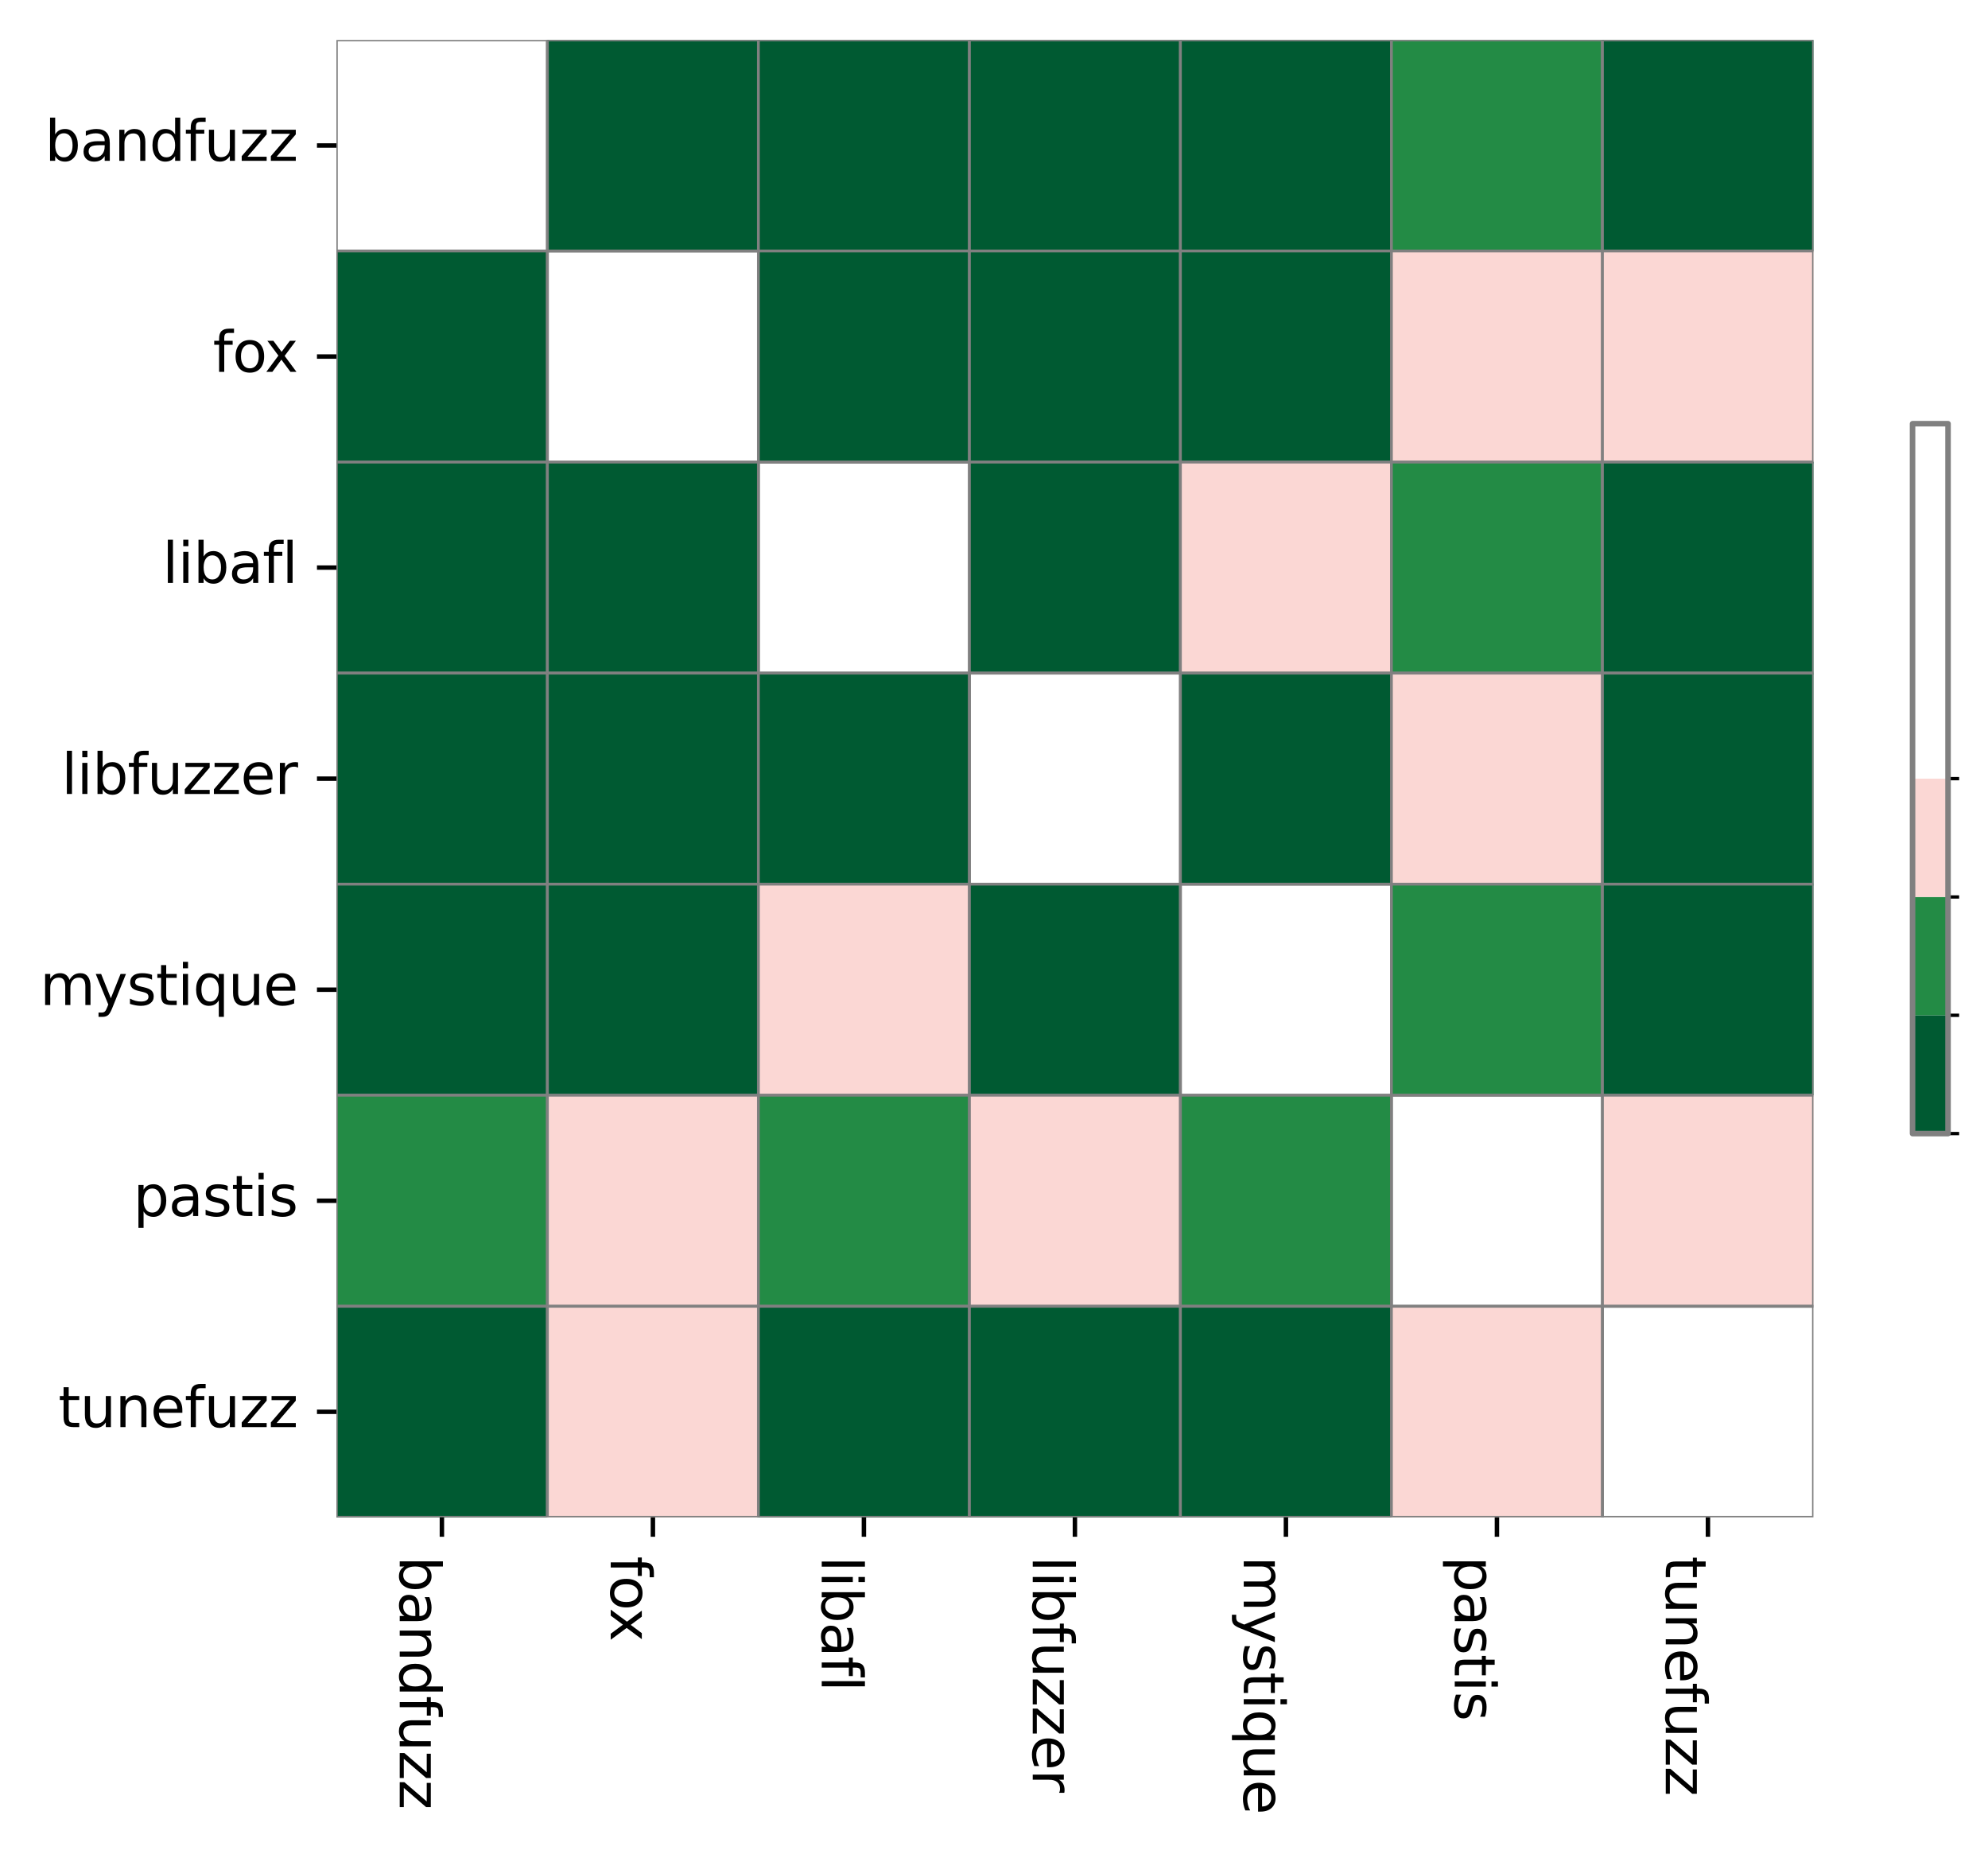
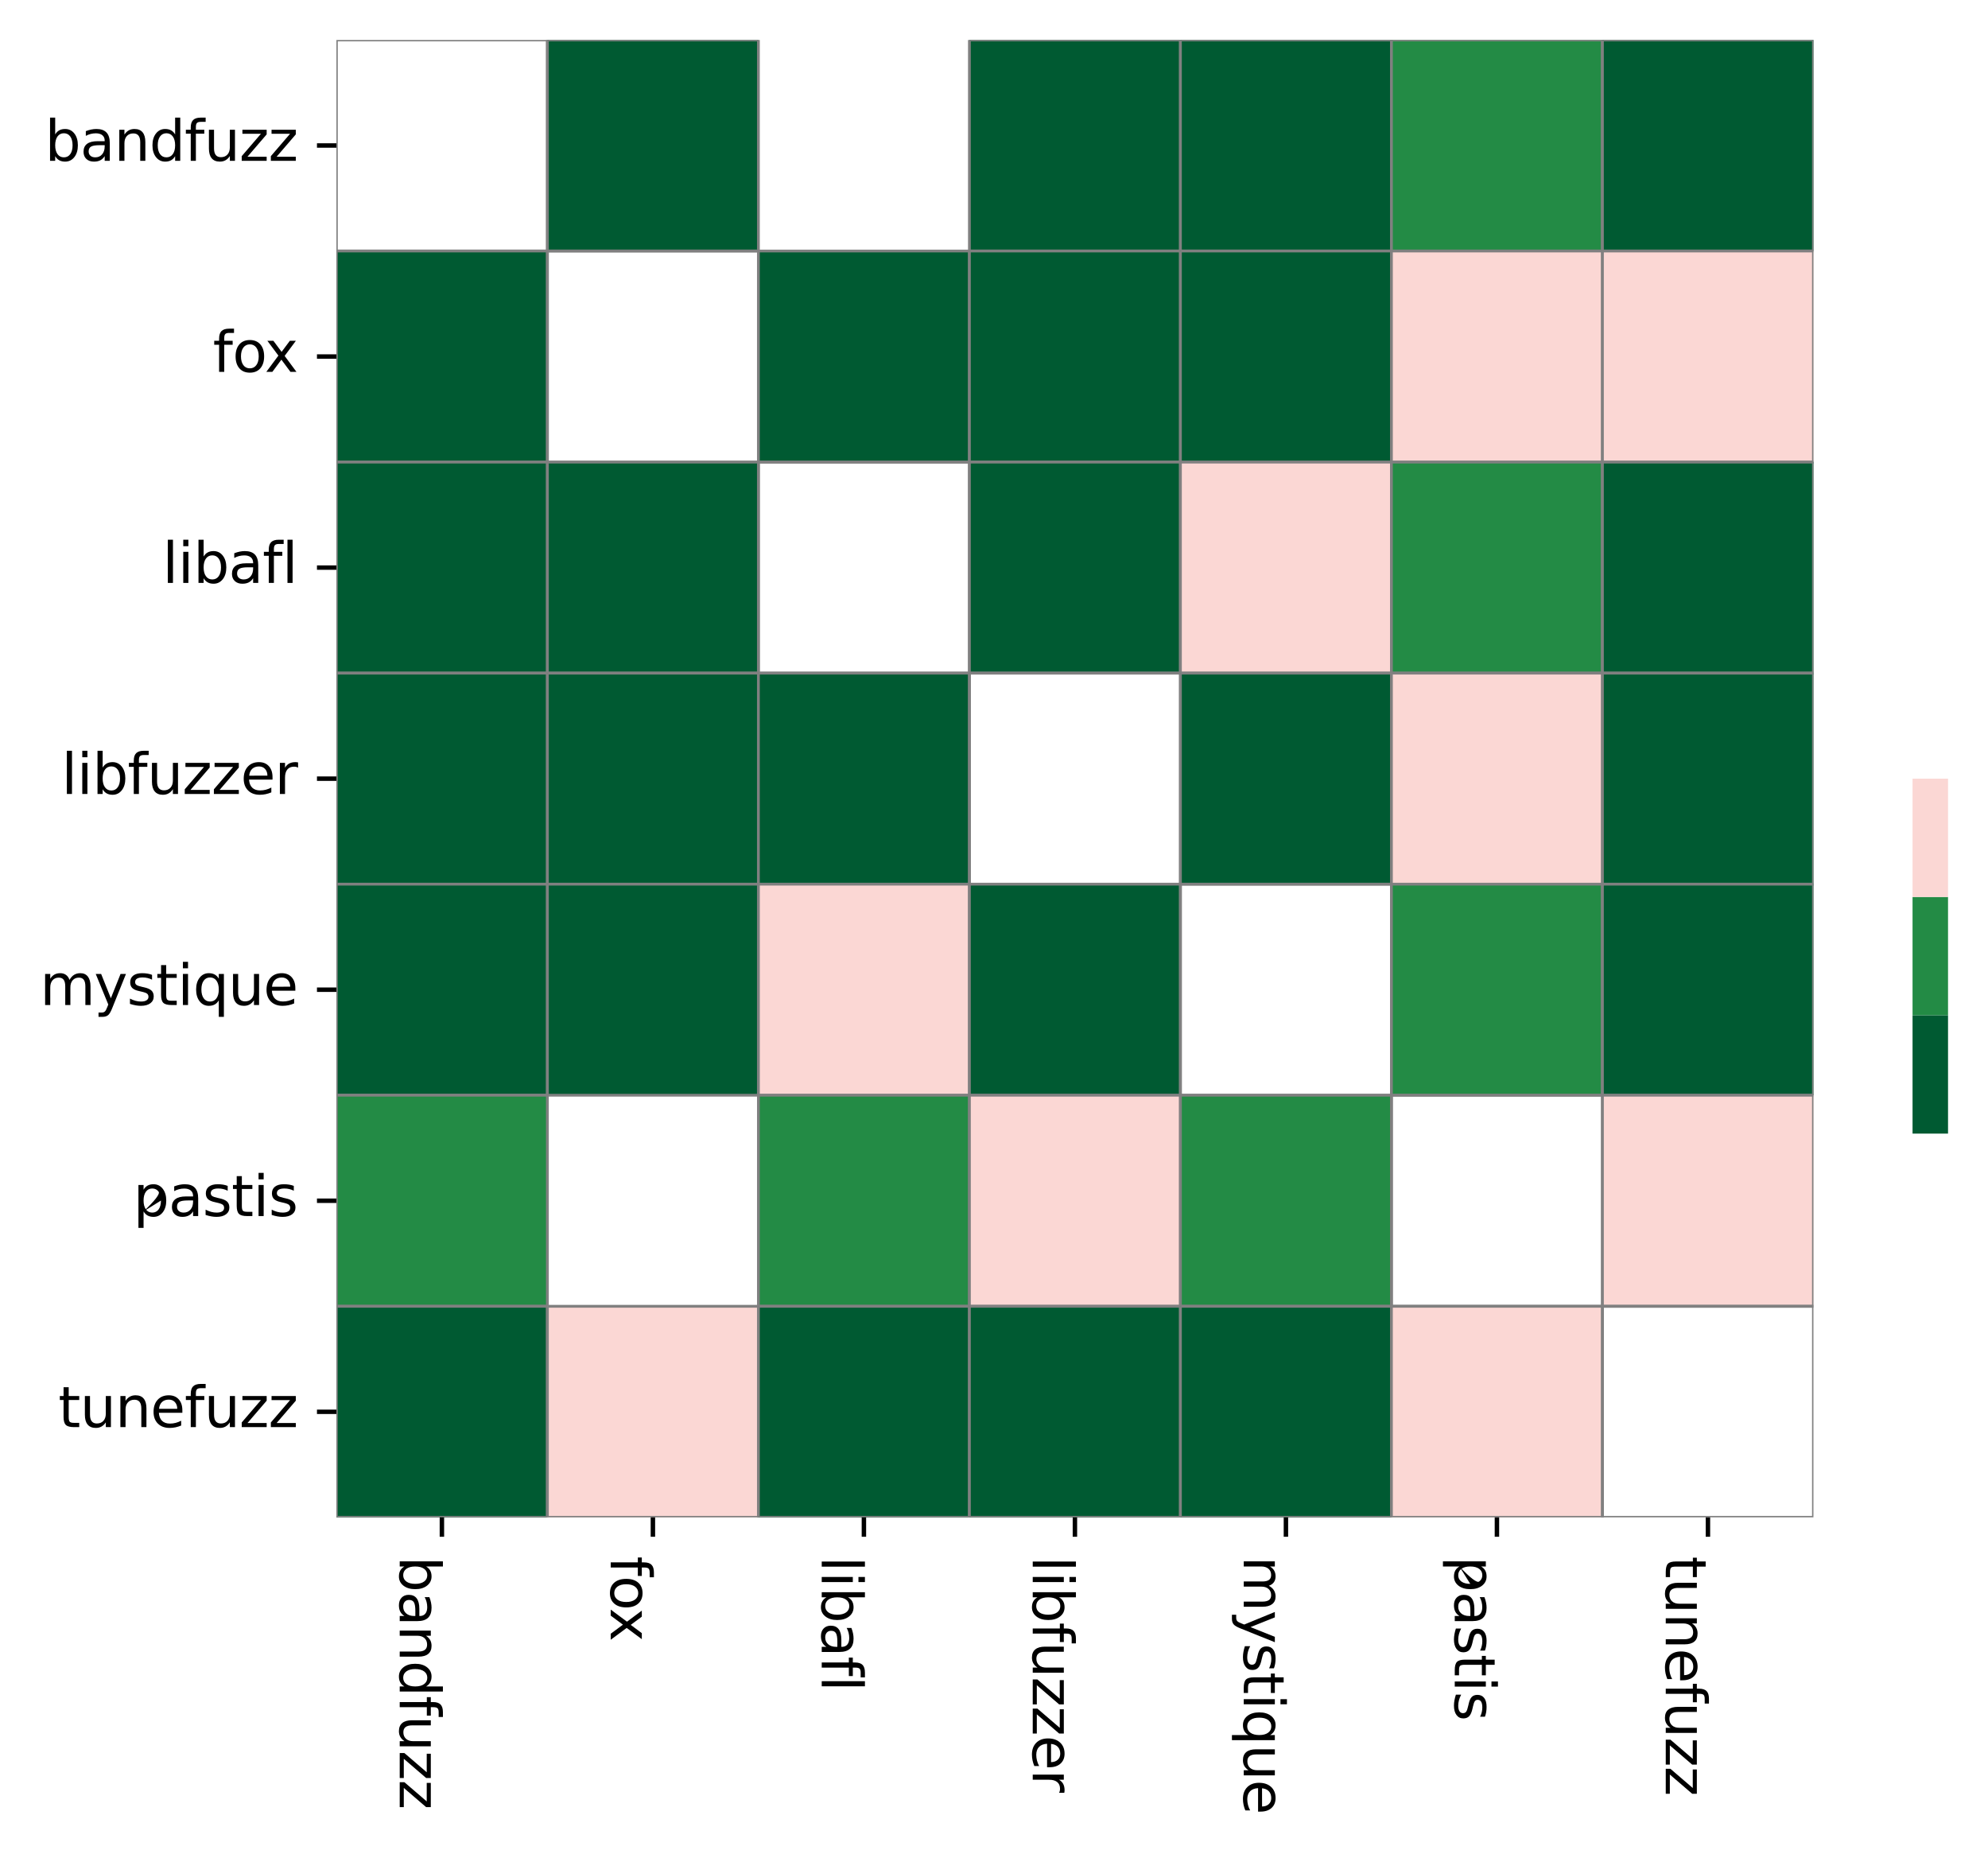
<svg xmlns="http://www.w3.org/2000/svg" xmlns:xlink="http://www.w3.org/1999/xlink" width="358.168pt" height="333.918pt" viewBox="0 0 358.168 333.918" version="1.1">
  <defs>
    <style type="text/css">*{stroke-linejoin: round; stroke-linecap: butt}</style>
  </defs>
  <g id="figure_1">
    <g id="patch_1">
      <path d="M 0 333.918  L 358.168 333.918  L 358.168 0  L 0 0  z " style="fill: #ffffff" />
    </g>
    <g id="axes_1">
      <g id="patch_2">
        <path d="M 60.606 273.312  L 326.718 273.312  L 326.718 7.2  L 60.606 7.2  z " style="fill: #ffffff" />
      </g>
      <g id="QuadMesh_1">
        <path d="M 60.606 7.2  L 98.622 7.2  L 98.622 45.216  L 60.606 45.216  L 60.606 7.2  " clip-path="url(#pec800f8c0e)" style="fill: none; stroke: #808080; stroke-width: 0.5" />
        <path d="M 98.622 7.2  L 136.638 7.2  L 136.638 45.216  L 98.622 45.216  L 98.622 7.2  " clip-path="url(#pec800f8c0e)" style="fill: #005a32; stroke: #808080; stroke-width: 0.5" />
-         <path d="M 136.638 7.2  L 174.654 7.2  L 174.654 45.216  L 136.638 45.216  L 136.638 7.2  " clip-path="url(#pec800f8c0e)" style="fill: #005a32; stroke: #808080; stroke-width: 0.5" />
        <path d="M 174.654 7.2  L 212.67 7.2  L 212.67 45.216  L 174.654 45.216  L 174.654 7.2  " clip-path="url(#pec800f8c0e)" style="fill: #005a32; stroke: #808080; stroke-width: 0.5" />
        <path d="M 212.67 7.2  L 250.686 7.2  L 250.686 45.216  L 212.67 45.216  L 212.67 7.2  " clip-path="url(#pec800f8c0e)" style="fill: #005a32; stroke: #808080; stroke-width: 0.5" />
        <path d="M 250.686 7.2  L 288.702 7.2  L 288.702 45.216  L 250.686 45.216  L 250.686 7.2  " clip-path="url(#pec800f8c0e)" style="fill: #238b45; stroke: #808080; stroke-width: 0.5" />
        <path d="M 288.702 7.2  L 326.718 7.2  L 326.718 45.216  L 288.702 45.216  L 288.702 7.2  " clip-path="url(#pec800f8c0e)" style="fill: #005a32; stroke: #808080; stroke-width: 0.5" />
        <path d="M 60.606 45.216  L 98.622 45.216  L 98.622 83.232  L 60.606 83.232  L 60.606 45.216  " clip-path="url(#pec800f8c0e)" style="fill: #005a32; stroke: #808080; stroke-width: 0.5" />
        <path d="M 98.622 45.216  L 136.638 45.216  L 136.638 83.232  L 98.622 83.232  L 98.622 45.216  " clip-path="url(#pec800f8c0e)" style="fill: none; stroke: #808080; stroke-width: 0.5" />
        <path d="M 136.638 45.216  L 174.654 45.216  L 174.654 83.232  L 136.638 83.232  L 136.638 45.216  " clip-path="url(#pec800f8c0e)" style="fill: #005a32; stroke: #808080; stroke-width: 0.5" />
        <path d="M 174.654 45.216  L 212.67 45.216  L 212.67 83.232  L 174.654 83.232  L 174.654 45.216  " clip-path="url(#pec800f8c0e)" style="fill: #005a32; stroke: #808080; stroke-width: 0.5" />
        <path d="M 212.67 45.216  L 250.686 45.216  L 250.686 83.232  L 212.67 83.232  L 212.67 45.216  " clip-path="url(#pec800f8c0e)" style="fill: #005a32; stroke: #808080; stroke-width: 0.5" />
        <path d="M 250.686 45.216  L 288.702 45.216  L 288.702 83.232  L 250.686 83.232  L 250.686 45.216  " clip-path="url(#pec800f8c0e)" style="fill: #fbd7d4; stroke: #808080; stroke-width: 0.5" />
        <path d="M 288.702 45.216  L 326.718 45.216  L 326.718 83.232  L 288.702 83.232  L 288.702 45.216  " clip-path="url(#pec800f8c0e)" style="fill: #fbd7d4; stroke: #808080; stroke-width: 0.5" />
        <path d="M 60.606 83.232  L 98.622 83.232  L 98.622 121.248  L 60.606 121.248  L 60.606 83.232  " clip-path="url(#pec800f8c0e)" style="fill: #005a32; stroke: #808080; stroke-width: 0.5" />
        <path d="M 98.622 83.232  L 136.638 83.232  L 136.638 121.248  L 98.622 121.248  L 98.622 83.232  " clip-path="url(#pec800f8c0e)" style="fill: #005a32; stroke: #808080; stroke-width: 0.5" />
        <path d="M 136.638 83.232  L 174.654 83.232  L 174.654 121.248  L 136.638 121.248  L 136.638 83.232  " clip-path="url(#pec800f8c0e)" style="fill: none; stroke: #808080; stroke-width: 0.5" />
        <path d="M 174.654 83.232  L 212.67 83.232  L 212.67 121.248  L 174.654 121.248  L 174.654 83.232  " clip-path="url(#pec800f8c0e)" style="fill: #005a32; stroke: #808080; stroke-width: 0.5" />
        <path d="M 212.67 83.232  L 250.686 83.232  L 250.686 121.248  L 212.67 121.248  L 212.67 83.232  " clip-path="url(#pec800f8c0e)" style="fill: #fbd7d4; stroke: #808080; stroke-width: 0.5" />
        <path d="M 250.686 83.232  L 288.702 83.232  L 288.702 121.248  L 250.686 121.248  L 250.686 83.232  " clip-path="url(#pec800f8c0e)" style="fill: #238b45; stroke: #808080; stroke-width: 0.5" />
        <path d="M 288.702 83.232  L 326.718 83.232  L 326.718 121.248  L 288.702 121.248  L 288.702 83.232  " clip-path="url(#pec800f8c0e)" style="fill: #005a32; stroke: #808080; stroke-width: 0.5" />
        <path d="M 60.606 121.248  L 98.622 121.248  L 98.622 159.264  L 60.606 159.264  L 60.606 121.248  " clip-path="url(#pec800f8c0e)" style="fill: #005a32; stroke: #808080; stroke-width: 0.5" />
        <path d="M 98.622 121.248  L 136.638 121.248  L 136.638 159.264  L 98.622 159.264  L 98.622 121.248  " clip-path="url(#pec800f8c0e)" style="fill: #005a32; stroke: #808080; stroke-width: 0.5" />
        <path d="M 136.638 121.248  L 174.654 121.248  L 174.654 159.264  L 136.638 159.264  L 136.638 121.248  " clip-path="url(#pec800f8c0e)" style="fill: #005a32; stroke: #808080; stroke-width: 0.5" />
        <path d="M 174.654 121.248  L 212.67 121.248  L 212.67 159.264  L 174.654 159.264  L 174.654 121.248  " clip-path="url(#pec800f8c0e)" style="fill: none; stroke: #808080; stroke-width: 0.5" />
        <path d="M 212.67 121.248  L 250.686 121.248  L 250.686 159.264  L 212.67 159.264  L 212.67 121.248  " clip-path="url(#pec800f8c0e)" style="fill: #005a32; stroke: #808080; stroke-width: 0.5" />
        <path d="M 250.686 121.248  L 288.702 121.248  L 288.702 159.264  L 250.686 159.264  L 250.686 121.248  " clip-path="url(#pec800f8c0e)" style="fill: #fbd7d4; stroke: #808080; stroke-width: 0.5" />
        <path d="M 288.702 121.248  L 326.718 121.248  L 326.718 159.264  L 288.702 159.264  L 288.702 121.248  " clip-path="url(#pec800f8c0e)" style="fill: #005a32; stroke: #808080; stroke-width: 0.5" />
        <path d="M 60.606 159.264  L 98.622 159.264  L 98.622 197.28  L 60.606 197.28  L 60.606 159.264  " clip-path="url(#pec800f8c0e)" style="fill: #005a32; stroke: #808080; stroke-width: 0.5" />
        <path d="M 98.622 159.264  L 136.638 159.264  L 136.638 197.28  L 98.622 197.28  L 98.622 159.264  " clip-path="url(#pec800f8c0e)" style="fill: #005a32; stroke: #808080; stroke-width: 0.5" />
        <path d="M 136.638 159.264  L 174.654 159.264  L 174.654 197.28  L 136.638 197.28  L 136.638 159.264  " clip-path="url(#pec800f8c0e)" style="fill: #fbd7d4; stroke: #808080; stroke-width: 0.5" />
        <path d="M 174.654 159.264  L 212.67 159.264  L 212.67 197.28  L 174.654 197.28  L 174.654 159.264  " clip-path="url(#pec800f8c0e)" style="fill: #005a32; stroke: #808080; stroke-width: 0.5" />
        <path d="M 212.67 159.264  L 250.686 159.264  L 250.686 197.28  L 212.67 197.28  L 212.67 159.264  " clip-path="url(#pec800f8c0e)" style="fill: none; stroke: #808080; stroke-width: 0.5" />
        <path d="M 250.686 159.264  L 288.702 159.264  L 288.702 197.28  L 250.686 197.28  L 250.686 159.264  " clip-path="url(#pec800f8c0e)" style="fill: #238b45; stroke: #808080; stroke-width: 0.5" />
        <path d="M 288.702 159.264  L 326.718 159.264  L 326.718 197.28  L 288.702 197.28  L 288.702 159.264  " clip-path="url(#pec800f8c0e)" style="fill: #005a32; stroke: #808080; stroke-width: 0.5" />
        <path d="M 60.606 197.28  L 98.622 197.28  L 98.622 235.296  L 60.606 235.296  L 60.606 197.28  " clip-path="url(#pec800f8c0e)" style="fill: #238b45; stroke: #808080; stroke-width: 0.5" />
-         <path d="M 98.622 197.28  L 136.638 197.28  L 136.638 235.296  L 98.622 235.296  L 98.622 197.28  " clip-path="url(#pec800f8c0e)" style="fill: #fbd7d4; stroke: #808080; stroke-width: 0.5" />
        <path d="M 136.638 197.28  L 174.654 197.28  L 174.654 235.296  L 136.638 235.296  L 136.638 197.28  " clip-path="url(#pec800f8c0e)" style="fill: #238b45; stroke: #808080; stroke-width: 0.5" />
        <path d="M 174.654 197.28  L 212.67 197.28  L 212.67 235.296  L 174.654 235.296  L 174.654 197.28  " clip-path="url(#pec800f8c0e)" style="fill: #fbd7d4; stroke: #808080; stroke-width: 0.5" />
        <path d="M 212.67 197.28  L 250.686 197.28  L 250.686 235.296  L 212.67 235.296  L 212.67 197.28  " clip-path="url(#pec800f8c0e)" style="fill: #238b45; stroke: #808080; stroke-width: 0.5" />
        <path d="M 250.686 197.28  L 288.702 197.28  L 288.702 235.296  L 250.686 235.296  L 250.686 197.28  " clip-path="url(#pec800f8c0e)" style="fill: none; stroke: #808080; stroke-width: 0.5" />
        <path d="M 288.702 197.28  L 326.718 197.28  L 326.718 235.296  L 288.702 235.296  L 288.702 197.28  " clip-path="url(#pec800f8c0e)" style="fill: #fbd7d4; stroke: #808080; stroke-width: 0.5" />
        <path d="M 60.606 235.296  L 98.622 235.296  L 98.622 273.312  L 60.606 273.312  L 60.606 235.296  " clip-path="url(#pec800f8c0e)" style="fill: #005a32; stroke: #808080; stroke-width: 0.5" />
        <path d="M 98.622 235.296  L 136.638 235.296  L 136.638 273.312  L 98.622 273.312  L 98.622 235.296  " clip-path="url(#pec800f8c0e)" style="fill: #fbd7d4; stroke: #808080; stroke-width: 0.5" />
        <path d="M 136.638 235.296  L 174.654 235.296  L 174.654 273.312  L 136.638 273.312  L 136.638 235.296  " clip-path="url(#pec800f8c0e)" style="fill: #005a32; stroke: #808080; stroke-width: 0.5" />
        <path d="M 174.654 235.296  L 212.67 235.296  L 212.67 273.312  L 174.654 273.312  L 174.654 235.296  " clip-path="url(#pec800f8c0e)" style="fill: #005a32; stroke: #808080; stroke-width: 0.5" />
        <path d="M 212.67 235.296  L 250.686 235.296  L 250.686 273.312  L 212.67 273.312  L 212.67 235.296  " clip-path="url(#pec800f8c0e)" style="fill: #005a32; stroke: #808080; stroke-width: 0.5" />
        <path d="M 250.686 235.296  L 288.702 235.296  L 288.702 273.312  L 250.686 273.312  L 250.686 235.296  " clip-path="url(#pec800f8c0e)" style="fill: #fbd7d4; stroke: #808080; stroke-width: 0.5" />
        <path d="M 288.702 235.296  L 326.718 235.296  L 326.718 273.312  L 288.702 273.312  L 288.702 235.296  " clip-path="url(#pec800f8c0e)" style="fill: none; stroke: #808080; stroke-width: 0.5" />
      </g>
      <g id="matplotlib.axis_1">
        <g id="xtick_1">
          <g id="line2d_1">
            <defs>
              <path id="m49b2e5405a" d="M 0 0  L 0 3.5  " style="stroke: #000000; stroke-width: 0.8" />
            </defs>
            <g>
              <use xlink:href="#m49b2e5405a" x="79.614" y="273.312" style="stroke: #000000; stroke-width: 0.8" />
            </g>
          </g>
          <g id="text_1">
            <g transform="translate(72.016 280.312) rotate(-270) scale(0.1 -0.1)">
              <defs>
                <path id="DejaVuSans-62" d="M 3116 1747  Q 3116 2381 2855 2742  Q 2594 3103 2138 3103  Q 1681 3103 1420 2742  Q 1159 2381 1159 1747  Q 1159 1113 1420 752  Q 1681 391 2138 391  Q 2594 391 2855 752  Q 3116 1113 3116 1747  z M 1159 2969  Q 1341 3281 1617 3432  Q 1894 3584 2278 3584  Q 2916 3584 3314 3078  Q 3713 2572 3713 1747  Q 3713 922 3314 415  Q 2916 -91 2278 -91  Q 1894 -91 1617 61  Q 1341 213 1159 525  L 1159 0  L 581 0  L 581 4863  L 1159 4863  L 1159 2969  z " transform="scale(0.016)" />
                <path id="DejaVuSans-61" d="M 2194 1759  Q 1497 1759 1228 1600  Q 959 1441 959 1056  Q 959 750 1161 570  Q 1363 391 1709 391  Q 2188 391 2477 730  Q 2766 1069 2766 1631  L 2766 1759  L 2194 1759  z M 3341 1997  L 3341 0  L 2766 0  L 2766 531  Q 2569 213 2275 61  Q 1981 -91 1556 -91  Q 1019 -91 701 211  Q 384 513 384 1019  Q 384 1609 779 1909  Q 1175 2209 1959 2209  L 2766 2209  L 2766 2266  Q 2766 2663 2505 2880  Q 2244 3097 1772 3097  Q 1472 3097 1187 3025  Q 903 2953 641 2809  L 641 3341  Q 956 3463 1253 3523  Q 1550 3584 1831 3584  Q 2591 3584 2966 3190  Q 3341 2797 3341 1997  z " transform="scale(0.016)" />
                <path id="DejaVuSans-6e" d="M 3513 2113  L 3513 0  L 2938 0  L 2938 2094  Q 2938 2591 2744 2837  Q 2550 3084 2163 3084  Q 1697 3084 1428 2787  Q 1159 2491 1159 1978  L 1159 0  L 581 0  L 581 3500  L 1159 3500  L 1159 2956  Q 1366 3272 1645 3428  Q 1925 3584 2291 3584  Q 2894 3584 3203 3211  Q 3513 2838 3513 2113  z " transform="scale(0.016)" />
                <path id="DejaVuSans-64" d="M 2906 2969  L 2906 4863  L 3481 4863  L 3481 0  L 2906 0  L 2906 525  Q 2725 213 2448 61  Q 2172 -91 1784 -91  Q 1150 -91 751 415  Q 353 922 353 1747  Q 353 2572 751 3078  Q 1150 3584 1784 3584  Q 2172 3584 2448 3432  Q 2725 3281 2906 2969  z M 947 1747  Q 947 1113 1208 752  Q 1469 391 1925 391  Q 2381 391 2643 752  Q 2906 1113 2906 1747  Q 2906 2381 2643 2742  Q 2381 3103 1925 3103  Q 1469 3103 1208 2742  Q 947 2381 947 1747  z " transform="scale(0.016)" />
                <path id="DejaVuSans-66" d="M 2375 4863  L 2375 4384  L 1825 4384  Q 1516 4384 1395 4259  Q 1275 4134 1275 3809  L 1275 3500  L 2222 3500  L 2222 3053  L 1275 3053  L 1275 0  L 697 0  L 697 3053  L 147 3053  L 147 3500  L 697 3500  L 697 3744  Q 697 4328 969 4595  Q 1241 4863 1831 4863  L 2375 4863  z " transform="scale(0.016)" />
                <path id="DejaVuSans-75" d="M 544 1381  L 544 3500  L 1119 3500  L 1119 1403  Q 1119 906 1312 657  Q 1506 409 1894 409  Q 2359 409 2629 706  Q 2900 1003 2900 1516  L 2900 3500  L 3475 3500  L 3475 0  L 2900 0  L 2900 538  Q 2691 219 2414 64  Q 2138 -91 1772 -91  Q 1169 -91 856 284  Q 544 659 544 1381  z M 1991 3584  L 1991 3584  z " transform="scale(0.016)" />
                <path id="DejaVuSans-7a" d="M 353 3500  L 3084 3500  L 3084 2975  L 922 459  L 3084 459  L 3084 0  L 275 0  L 275 525  L 2438 3041  L 353 3041  L 353 3500  z " transform="scale(0.016)" />
              </defs>
              <use xlink:href="#DejaVuSans-62" />
              <use xlink:href="#DejaVuSans-61" x="63.477" />
              <use xlink:href="#DejaVuSans-6e" x="124.756" />
              <use xlink:href="#DejaVuSans-64" x="188.135" />
              <use xlink:href="#DejaVuSans-66" x="251.611" />
              <use xlink:href="#DejaVuSans-75" x="286.816" />
              <use xlink:href="#DejaVuSans-7a" x="350.195" />
              <use xlink:href="#DejaVuSans-7a" x="402.686" />
            </g>
          </g>
        </g>
        <g id="xtick_2">
          <g id="line2d_2">
            <g>
              <use xlink:href="#m49b2e5405a" x="117.63" y="273.312" style="stroke: #000000; stroke-width: 0.8" />
            </g>
          </g>
          <g id="text_2">
            <g transform="translate(110.032 280.312) rotate(-270) scale(0.1 -0.1)">
              <defs>
                <path id="DejaVuSans-6f" d="M 1959 3097  Q 1497 3097 1228 2736  Q 959 2375 959 1747  Q 959 1119 1226 758  Q 1494 397 1959 397  Q 2419 397 2687 759  Q 2956 1122 2956 1747  Q 2956 2369 2687 2733  Q 2419 3097 1959 3097  z M 1959 3584  Q 2709 3584 3137 3096  Q 3566 2609 3566 1747  Q 3566 888 3137 398  Q 2709 -91 1959 -91  Q 1206 -91 779 398  Q 353 888 353 1747  Q 353 2609 779 3096  Q 1206 3584 1959 3584  z " transform="scale(0.016)" />
                <path id="DejaVuSans-78" d="M 3513 3500  L 2247 1797  L 3578 0  L 2900 0  L 1881 1375  L 863 0  L 184 0  L 1544 1831  L 300 3500  L 978 3500  L 1906 2253  L 2834 3500  L 3513 3500  z " transform="scale(0.016)" />
              </defs>
              <use xlink:href="#DejaVuSans-66" />
              <use xlink:href="#DejaVuSans-6f" x="35.205" />
              <use xlink:href="#DejaVuSans-78" x="93.262" />
            </g>
          </g>
        </g>
        <g id="xtick_3">
          <g id="line2d_3">
            <g>
              <use xlink:href="#m49b2e5405a" x="155.646" y="273.312" style="stroke: #000000; stroke-width: 0.8" />
            </g>
          </g>
          <g id="text_3">
            <g transform="translate(148.048 280.312) rotate(-270) scale(0.1 -0.1)">
              <defs>
                <path id="DejaVuSans-6c" d="M 603 4863  L 1178 4863  L 1178 0  L 603 0  L 603 4863  z " transform="scale(0.016)" />
                <path id="DejaVuSans-69" d="M 603 3500  L 1178 3500  L 1178 0  L 603 0  L 603 3500  z M 603 4863  L 1178 4863  L 1178 4134  L 603 4134  L 603 4863  z " transform="scale(0.016)" />
              </defs>
              <use xlink:href="#DejaVuSans-6c" />
              <use xlink:href="#DejaVuSans-69" x="27.783" />
              <use xlink:href="#DejaVuSans-62" x="55.566" />
              <use xlink:href="#DejaVuSans-61" x="119.043" />
              <use xlink:href="#DejaVuSans-66" x="180.322" />
              <use xlink:href="#DejaVuSans-6c" x="215.527" />
            </g>
          </g>
        </g>
        <g id="xtick_4">
          <g id="line2d_4">
            <g>
              <use xlink:href="#m49b2e5405a" x="193.662" y="273.312" style="stroke: #000000; stroke-width: 0.8" />
            </g>
          </g>
          <g id="text_4">
            <g transform="translate(186.064 280.312) rotate(-270) scale(0.1 -0.1)">
              <defs>
                <path id="DejaVuSans-65" d="M 3597 1894  L 3597 1613  L 953 1613  Q 991 1019 1311 708  Q 1631 397 2203 397  Q 2534 397 2845 478  Q 3156 559 3463 722  L 3463 178  Q 3153 47 2828 -22  Q 2503 -91 2169 -91  Q 1331 -91 842 396  Q 353 884 353 1716  Q 353 2575 817 3079  Q 1281 3584 2069 3584  Q 2775 3584 3186 3129  Q 3597 2675 3597 1894  z M 3022 2063  Q 3016 2534 2758 2815  Q 2500 3097 2075 3097  Q 1594 3097 1305 2825  Q 1016 2553 972 2059  L 3022 2063  z " transform="scale(0.016)" />
                <path id="DejaVuSans-72" d="M 2631 2963  Q 2534 3019 2420 3045  Q 2306 3072 2169 3072  Q 1681 3072 1420 2755  Q 1159 2438 1159 1844  L 1159 0  L 581 0  L 581 3500  L 1159 3500  L 1159 2956  Q 1341 3275 1631 3429  Q 1922 3584 2338 3584  Q 2397 3584 2469 3576  Q 2541 3569 2628 3553  L 2631 2963  z " transform="scale(0.016)" />
              </defs>
              <use xlink:href="#DejaVuSans-6c" />
              <use xlink:href="#DejaVuSans-69" x="27.783" />
              <use xlink:href="#DejaVuSans-62" x="55.566" />
              <use xlink:href="#DejaVuSans-66" x="119.043" />
              <use xlink:href="#DejaVuSans-75" x="154.248" />
              <use xlink:href="#DejaVuSans-7a" x="217.627" />
              <use xlink:href="#DejaVuSans-7a" x="270.117" />
              <use xlink:href="#DejaVuSans-65" x="322.607" />
              <use xlink:href="#DejaVuSans-72" x="384.131" />
            </g>
          </g>
        </g>
        <g id="xtick_5">
          <g id="line2d_5">
            <g>
              <use xlink:href="#m49b2e5405a" x="231.678" y="273.312" style="stroke: #000000; stroke-width: 0.8" />
            </g>
          </g>
          <g id="text_5">
            <g transform="translate(224.08 280.312) rotate(-270) scale(0.1 -0.1)">
              <defs>
                <path id="DejaVuSans-6d" d="M 3328 2828  Q 3544 3216 3844 3400  Q 4144 3584 4550 3584  Q 5097 3584 5394 3201  Q 5691 2819 5691 2113  L 5691 0  L 5113 0  L 5113 2094  Q 5113 2597 4934 2840  Q 4756 3084 4391 3084  Q 3944 3084 3684 2787  Q 3425 2491 3425 1978  L 3425 0  L 2847 0  L 2847 2094  Q 2847 2600 2669 2842  Q 2491 3084 2119 3084  Q 1678 3084 1418 2786  Q 1159 2488 1159 1978  L 1159 0  L 581 0  L 581 3500  L 1159 3500  L 1159 2956  Q 1356 3278 1631 3431  Q 1906 3584 2284 3584  Q 2666 3584 2933 3390  Q 3200 3197 3328 2828  z " transform="scale(0.016)" />
                <path id="DejaVuSans-79" d="M 2059 -325  Q 1816 -950 1584 -1140  Q 1353 -1331 966 -1331  L 506 -1331  L 506 -850  L 844 -850  Q 1081 -850 1212 -737  Q 1344 -625 1503 -206  L 1606 56  L 191 3500  L 800 3500  L 1894 763  L 2988 3500  L 3597 3500  L 2059 -325  z " transform="scale(0.016)" />
                <path id="DejaVuSans-73" d="M 2834 3397  L 2834 2853  Q 2591 2978 2328 3040  Q 2066 3103 1784 3103  Q 1356 3103 1142 2972  Q 928 2841 928 2578  Q 928 2378 1081 2264  Q 1234 2150 1697 2047  L 1894 2003  Q 2506 1872 2764 1633  Q 3022 1394 3022 966  Q 3022 478 2636 193  Q 2250 -91 1575 -91  Q 1294 -91 989 -36  Q 684 19 347 128  L 347 722  Q 666 556 975 473  Q 1284 391 1588 391  Q 1994 391 2212 530  Q 2431 669 2431 922  Q 2431 1156 2273 1281  Q 2116 1406 1581 1522  L 1381 1569  Q 847 1681 609 1914  Q 372 2147 372 2553  Q 372 3047 722 3315  Q 1072 3584 1716 3584  Q 2034 3584 2315 3537  Q 2597 3491 2834 3397  z " transform="scale(0.016)" />
                <path id="DejaVuSans-74" d="M 1172 4494  L 1172 3500  L 2356 3500  L 2356 3053  L 1172 3053  L 1172 1153  Q 1172 725 1289 603  Q 1406 481 1766 481  L 2356 481  L 2356 0  L 1766 0  Q 1100 0 847 248  Q 594 497 594 1153  L 594 3053  L 172 3053  L 172 3500  L 594 3500  L 594 4494  L 1172 4494  z " transform="scale(0.016)" />
                <path id="DejaVuSans-71" d="M 947 1747  Q 947 1113 1208 752  Q 1469 391 1925 391  Q 2381 391 2643 752  Q 2906 1113 2906 1747  Q 2906 2381 2643 2742  Q 2381 3103 1925 3103  Q 1469 3103 1208 2742  Q 947 2381 947 1747  z M 2906 525  Q 2725 213 2448 61  Q 2172 -91 1784 -91  Q 1150 -91 751 415  Q 353 922 353 1747  Q 353 2572 751 3078  Q 1150 3584 1784 3584  Q 2172 3584 2448 3432  Q 2725 3281 2906 2969  L 2906 3500  L 3481 3500  L 3481 -1331  L 2906 -1331  L 2906 525  z " transform="scale(0.016)" />
              </defs>
              <use xlink:href="#DejaVuSans-6d" />
              <use xlink:href="#DejaVuSans-79" x="97.412" />
              <use xlink:href="#DejaVuSans-73" x="156.592" />
              <use xlink:href="#DejaVuSans-74" x="208.691" />
              <use xlink:href="#DejaVuSans-69" x="247.9" />
              <use xlink:href="#DejaVuSans-71" x="275.684" />
              <use xlink:href="#DejaVuSans-75" x="339.16" />
              <use xlink:href="#DejaVuSans-65" x="402.539" />
            </g>
          </g>
        </g>
        <g id="xtick_6">
          <g id="line2d_6">
            <g>
              <use xlink:href="#m49b2e5405a" x="269.694" y="273.312" style="stroke: #000000; stroke-width: 0.8" />
            </g>
          </g>
          <g id="text_6">
            <g transform="translate(262.096 280.312) rotate(-270) scale(0.1 -0.1)">
              <defs>
-                 <path id="DejaVuSans-70" d="M 1159 525  L 1159 -1331  L 581 -1331  L 581 3500  L 1159 3500  L 1159 2969  Q 1341 3281 1617 3432  Q 1894 3584 2278 3584  Q 2916 3584 3314 3078  Q 3713 2572 3713 1747  Q 3713 922 3314 415  Q 2916 -91 2278 -91  Q 1894 -91 1617 61  Q 1341 213 1159 525  z M 3116 1747  Q 3116 2381 2855 2742  Q 2594 3103 2138 3103  Q 1681 3103 1420 2742  Q 1159 2381 1159 1747  Q 1159 1113 1420 752  Q 1681 391 2138 391  Q 2594 391 2855 752  Q 3116 1113 3116 1747  z " transform="scale(0.016)" />
+                 <path id="DejaVuSans-70" d="M 1159 525  L 1159 -1331  L 581 -1331  L 581 3500  L 1159 3500  L 1159 2969  Q 1341 3281 1617 3432  Q 1894 3584 2278 3584  Q 2916 3584 3314 3078  Q 3713 2572 3713 1747  Q 3713 922 3314 415  Q 2916 -91 2278 -91  Q 1894 -91 1617 61  Q 1341 213 1159 525  z Q 3116 2381 2855 2742  Q 2594 3103 2138 3103  Q 1681 3103 1420 2742  Q 1159 2381 1159 1747  Q 1159 1113 1420 752  Q 1681 391 2138 391  Q 2594 391 2855 752  Q 3116 1113 3116 1747  z " transform="scale(0.016)" />
              </defs>
              <use xlink:href="#DejaVuSans-70" />
              <use xlink:href="#DejaVuSans-61" x="63.477" />
              <use xlink:href="#DejaVuSans-73" x="124.756" />
              <use xlink:href="#DejaVuSans-74" x="176.855" />
              <use xlink:href="#DejaVuSans-69" x="216.064" />
              <use xlink:href="#DejaVuSans-73" x="243.848" />
            </g>
          </g>
        </g>
        <g id="xtick_7">
          <g id="line2d_7">
            <g>
              <use xlink:href="#m49b2e5405a" x="307.71" y="273.312" style="stroke: #000000; stroke-width: 0.8" />
            </g>
          </g>
          <g id="text_7">
            <g transform="translate(300.112 280.312) rotate(-270) scale(0.1 -0.1)">
              <use xlink:href="#DejaVuSans-74" />
              <use xlink:href="#DejaVuSans-75" x="39.209" />
              <use xlink:href="#DejaVuSans-6e" x="102.588" />
              <use xlink:href="#DejaVuSans-65" x="165.967" />
              <use xlink:href="#DejaVuSans-66" x="227.49" />
              <use xlink:href="#DejaVuSans-75" x="262.695" />
              <use xlink:href="#DejaVuSans-7a" x="326.074" />
              <use xlink:href="#DejaVuSans-7a" x="378.564" />
            </g>
          </g>
        </g>
      </g>
      <g id="matplotlib.axis_2">
        <g id="ytick_1">
          <g id="line2d_8">
            <defs>
              <path id="m4a024a1960" d="M 0 0  L -3.5 0  " style="stroke: #000000; stroke-width: 0.8" />
            </defs>
            <g>
              <use xlink:href="#m4a024a1960" x="60.606" y="26.208" style="stroke: #000000; stroke-width: 0.8" />
            </g>
          </g>
          <g id="text_8">
            <g transform="translate(8.089 28.967) scale(0.1 -0.1)">
              <use xlink:href="#DejaVuSans-62" />
              <use xlink:href="#DejaVuSans-61" x="63.477" />
              <use xlink:href="#DejaVuSans-6e" x="124.756" />
              <use xlink:href="#DejaVuSans-64" x="188.135" />
              <use xlink:href="#DejaVuSans-66" x="251.611" />
              <use xlink:href="#DejaVuSans-75" x="286.816" />
              <use xlink:href="#DejaVuSans-7a" x="350.195" />
              <use xlink:href="#DejaVuSans-7a" x="402.686" />
            </g>
          </g>
        </g>
        <g id="ytick_2">
          <g id="line2d_9">
            <g>
              <use xlink:href="#m4a024a1960" x="60.606" y="64.224" style="stroke: #000000; stroke-width: 0.8" />
            </g>
          </g>
          <g id="text_9">
            <g transform="translate(38.361 66.983) scale(0.1 -0.1)">
              <use xlink:href="#DejaVuSans-66" />
              <use xlink:href="#DejaVuSans-6f" x="35.205" />
              <use xlink:href="#DejaVuSans-78" x="93.262" />
            </g>
          </g>
        </g>
        <g id="ytick_3">
          <g id="line2d_10">
            <g>
              <use xlink:href="#m4a024a1960" x="60.606" y="102.24" style="stroke: #000000; stroke-width: 0.8" />
            </g>
          </g>
          <g id="text_10">
            <g transform="translate(29.275 104.999) scale(0.1 -0.1)">
              <use xlink:href="#DejaVuSans-6c" />
              <use xlink:href="#DejaVuSans-69" x="27.783" />
              <use xlink:href="#DejaVuSans-62" x="55.566" />
              <use xlink:href="#DejaVuSans-61" x="119.043" />
              <use xlink:href="#DejaVuSans-66" x="180.322" />
              <use xlink:href="#DejaVuSans-6c" x="215.527" />
            </g>
          </g>
        </g>
        <g id="ytick_4">
          <g id="line2d_11">
            <g>
              <use xlink:href="#m4a024a1960" x="60.606" y="140.256" style="stroke: #000000; stroke-width: 0.8" />
            </g>
          </g>
          <g id="text_11">
            <g transform="translate(11.083 143.015) scale(0.1 -0.1)">
              <use xlink:href="#DejaVuSans-6c" />
              <use xlink:href="#DejaVuSans-69" x="27.783" />
              <use xlink:href="#DejaVuSans-62" x="55.566" />
              <use xlink:href="#DejaVuSans-66" x="119.043" />
              <use xlink:href="#DejaVuSans-75" x="154.248" />
              <use xlink:href="#DejaVuSans-7a" x="217.627" />
              <use xlink:href="#DejaVuSans-7a" x="270.117" />
              <use xlink:href="#DejaVuSans-65" x="322.607" />
              <use xlink:href="#DejaVuSans-72" x="384.131" />
            </g>
          </g>
        </g>
        <g id="ytick_5">
          <g id="line2d_12">
            <g>
              <use xlink:href="#m4a024a1960" x="60.606" y="178.272" style="stroke: #000000; stroke-width: 0.8" />
            </g>
          </g>
          <g id="text_12">
            <g transform="translate(7.2 181.031) scale(0.1 -0.1)">
              <use xlink:href="#DejaVuSans-6d" />
              <use xlink:href="#DejaVuSans-79" x="97.412" />
              <use xlink:href="#DejaVuSans-73" x="156.592" />
              <use xlink:href="#DejaVuSans-74" x="208.691" />
              <use xlink:href="#DejaVuSans-69" x="247.9" />
              <use xlink:href="#DejaVuSans-71" x="275.684" />
              <use xlink:href="#DejaVuSans-75" x="339.16" />
              <use xlink:href="#DejaVuSans-65" x="402.539" />
            </g>
          </g>
        </g>
        <g id="ytick_6">
          <g id="line2d_13">
            <g>
              <use xlink:href="#m4a024a1960" x="60.606" y="216.288" style="stroke: #000000; stroke-width: 0.8" />
            </g>
          </g>
          <g id="text_13">
            <g transform="translate(24.012 219.047) scale(0.1 -0.1)">
              <use xlink:href="#DejaVuSans-70" />
              <use xlink:href="#DejaVuSans-61" x="63.477" />
              <use xlink:href="#DejaVuSans-73" x="124.756" />
              <use xlink:href="#DejaVuSans-74" x="176.855" />
              <use xlink:href="#DejaVuSans-69" x="216.064" />
              <use xlink:href="#DejaVuSans-73" x="243.848" />
            </g>
          </g>
        </g>
        <g id="ytick_7">
          <g id="line2d_14">
            <g>
              <use xlink:href="#m4a024a1960" x="60.606" y="254.304" style="stroke: #000000; stroke-width: 0.8" />
            </g>
          </g>
          <g id="text_14">
            <g transform="translate(10.503 257.063) scale(0.1 -0.1)">
              <use xlink:href="#DejaVuSans-74" />
              <use xlink:href="#DejaVuSans-75" x="39.209" />
              <use xlink:href="#DejaVuSans-6e" x="102.588" />
              <use xlink:href="#DejaVuSans-65" x="165.967" />
              <use xlink:href="#DejaVuSans-66" x="227.49" />
              <use xlink:href="#DejaVuSans-75" x="262.695" />
              <use xlink:href="#DejaVuSans-7a" x="326.074" />
              <use xlink:href="#DejaVuSans-7a" x="378.564" />
            </g>
          </g>
        </g>
      </g>
    </g>
    <g id="axes_2">
      <g id="patch_3">
        <path d="M 344.574 204.192  L 350.968 204.192  L 350.968 76.32  L 344.574 76.32  z " style="fill: #ffffff" />
      </g>
      <g id="QuadMesh_2">
        <path d="M 344.574 204.192  L 350.968 204.192  L 350.968 182.88  L 344.574 182.88  L 344.574 204.192  " clip-path="url(#p0ab854a50b)" style="fill: #005a32" />
        <path d="M 344.574 182.88  L 350.968 182.88  L 350.968 161.568  L 344.574 161.568  L 344.574 182.88  " clip-path="url(#p0ab854a50b)" style="fill: #238b45" />
        <path d="M 344.574 161.568  L 350.968 161.568  L 350.968 140.256  L 344.574 140.256  L 344.574 161.568  " clip-path="url(#p0ab854a50b)" style="fill: #fbd7d4" />
      </g>
      <g id="matplotlib.axis_3" />
      <g id="matplotlib.axis_4">
        <g id="ytick_8">
          <g id="line2d_15" />
        </g>
        <g id="ytick_9">
          <g id="line2d_16" />
        </g>
        <g id="ytick_10">
          <g id="line2d_17" />
        </g>
        <g id="ytick_11">
          <g id="line2d_18" />
        </g>
        <g id="ytick_12">
          <g id="line2d_19">
            <defs>
-               <path id="mafeab239a7" d="M 0 0  L 2 0  " style="stroke: #000000; stroke-width: 0.6" />
-             </defs>
+               </defs>
            <g>
              <use xlink:href="#mafeab239a7" x="350.968" y="204.192" style="stroke: #000000; stroke-width: 0.6" />
            </g>
          </g>
        </g>
        <g id="ytick_13">
          <g id="line2d_20">
            <g>
              <use xlink:href="#mafeab239a7" x="350.968" y="182.88" style="stroke: #000000; stroke-width: 0.6" />
            </g>
          </g>
        </g>
        <g id="ytick_14">
          <g id="line2d_21">
            <g>
              <use xlink:href="#mafeab239a7" x="350.968" y="161.568" style="stroke: #000000; stroke-width: 0.6" />
            </g>
          </g>
        </g>
        <g id="ytick_15">
          <g id="line2d_22">
            <g>
              <use xlink:href="#mafeab239a7" x="350.968" y="140.256" style="stroke: #000000; stroke-width: 0.6" />
            </g>
          </g>
        </g>
      </g>
      <g id="LineCollection_1" />
      <g id="patch_4">
-         <path d="M 344.574 204.192  L 347.771 204.192  L 350.968 204.192  L 350.968 76.32  L 347.771 76.32  L 344.574 76.32  L 344.574 204.192  z " style="fill: none; stroke: #808080; stroke-linejoin: miter; stroke-linecap: square" />
-       </g>
+         </g>
    </g>
  </g>
  <defs>
    <clipPath id="pec800f8c0e">
      <rect x="60.606" y="7.2" width="266.112" height="266.112" />
    </clipPath>
    <clipPath id="p0ab854a50b">
      <rect x="344.574" y="76.32" width="6.394" height="127.872" />
    </clipPath>
  </defs>
</svg>